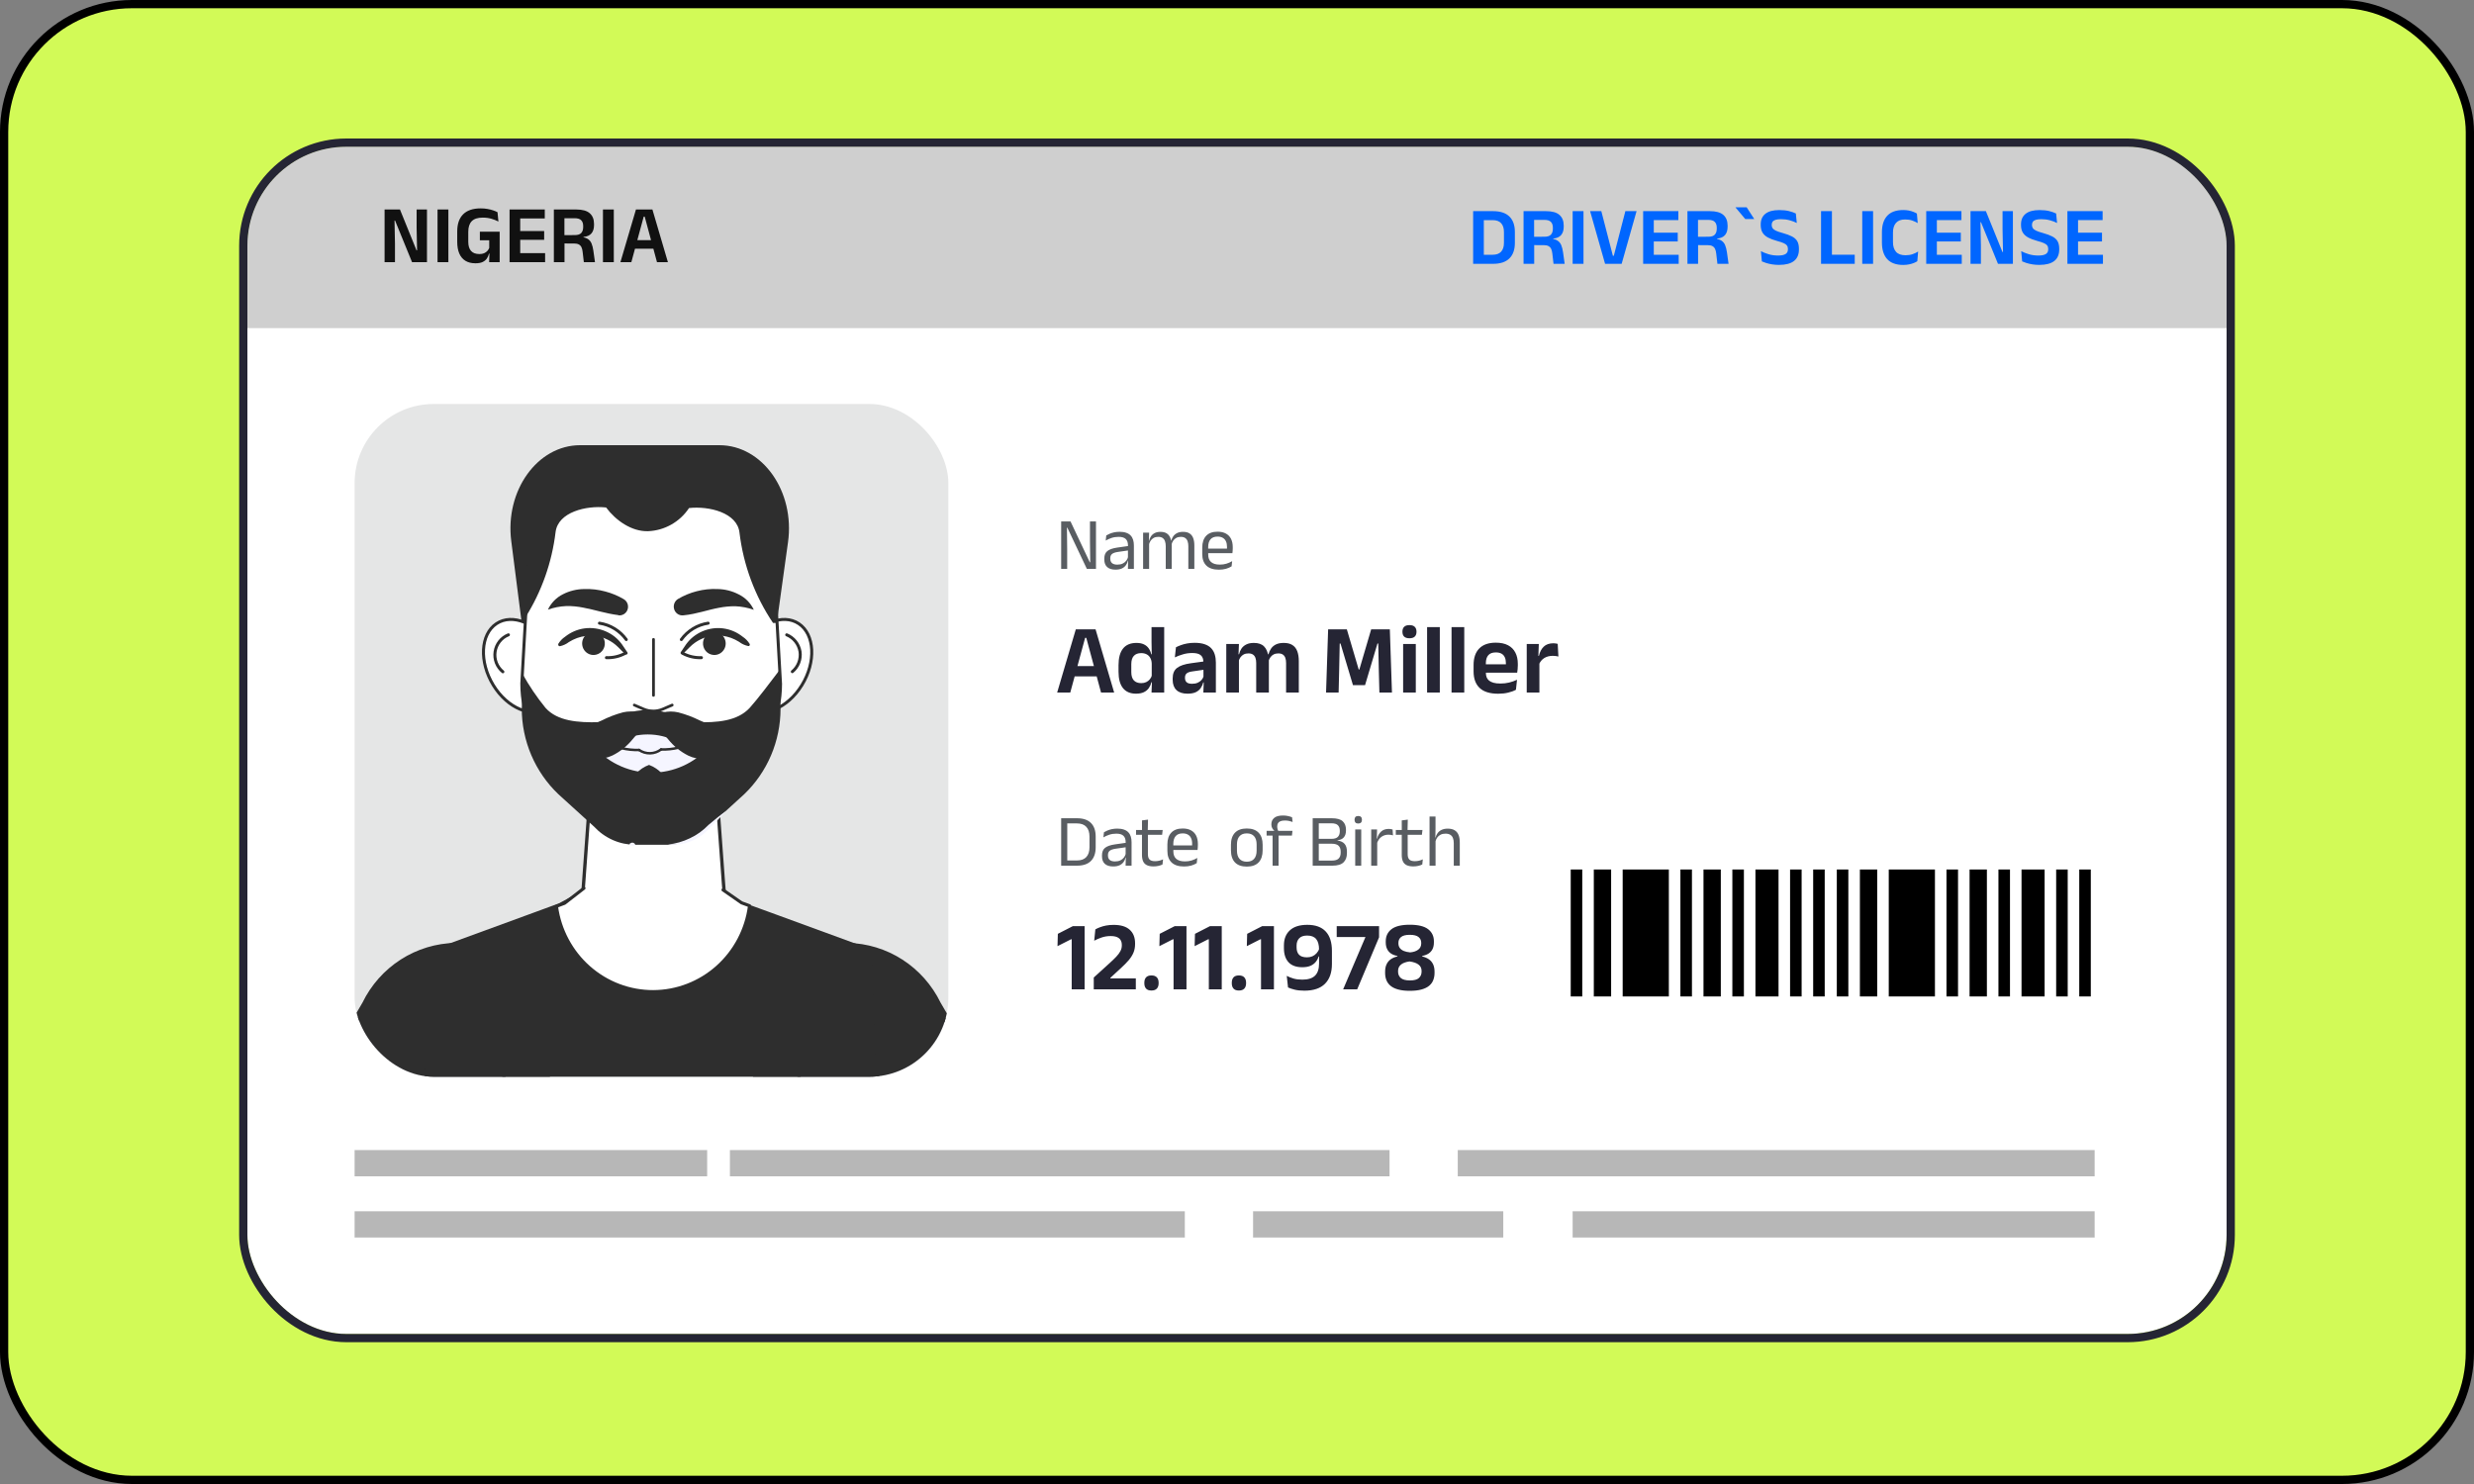
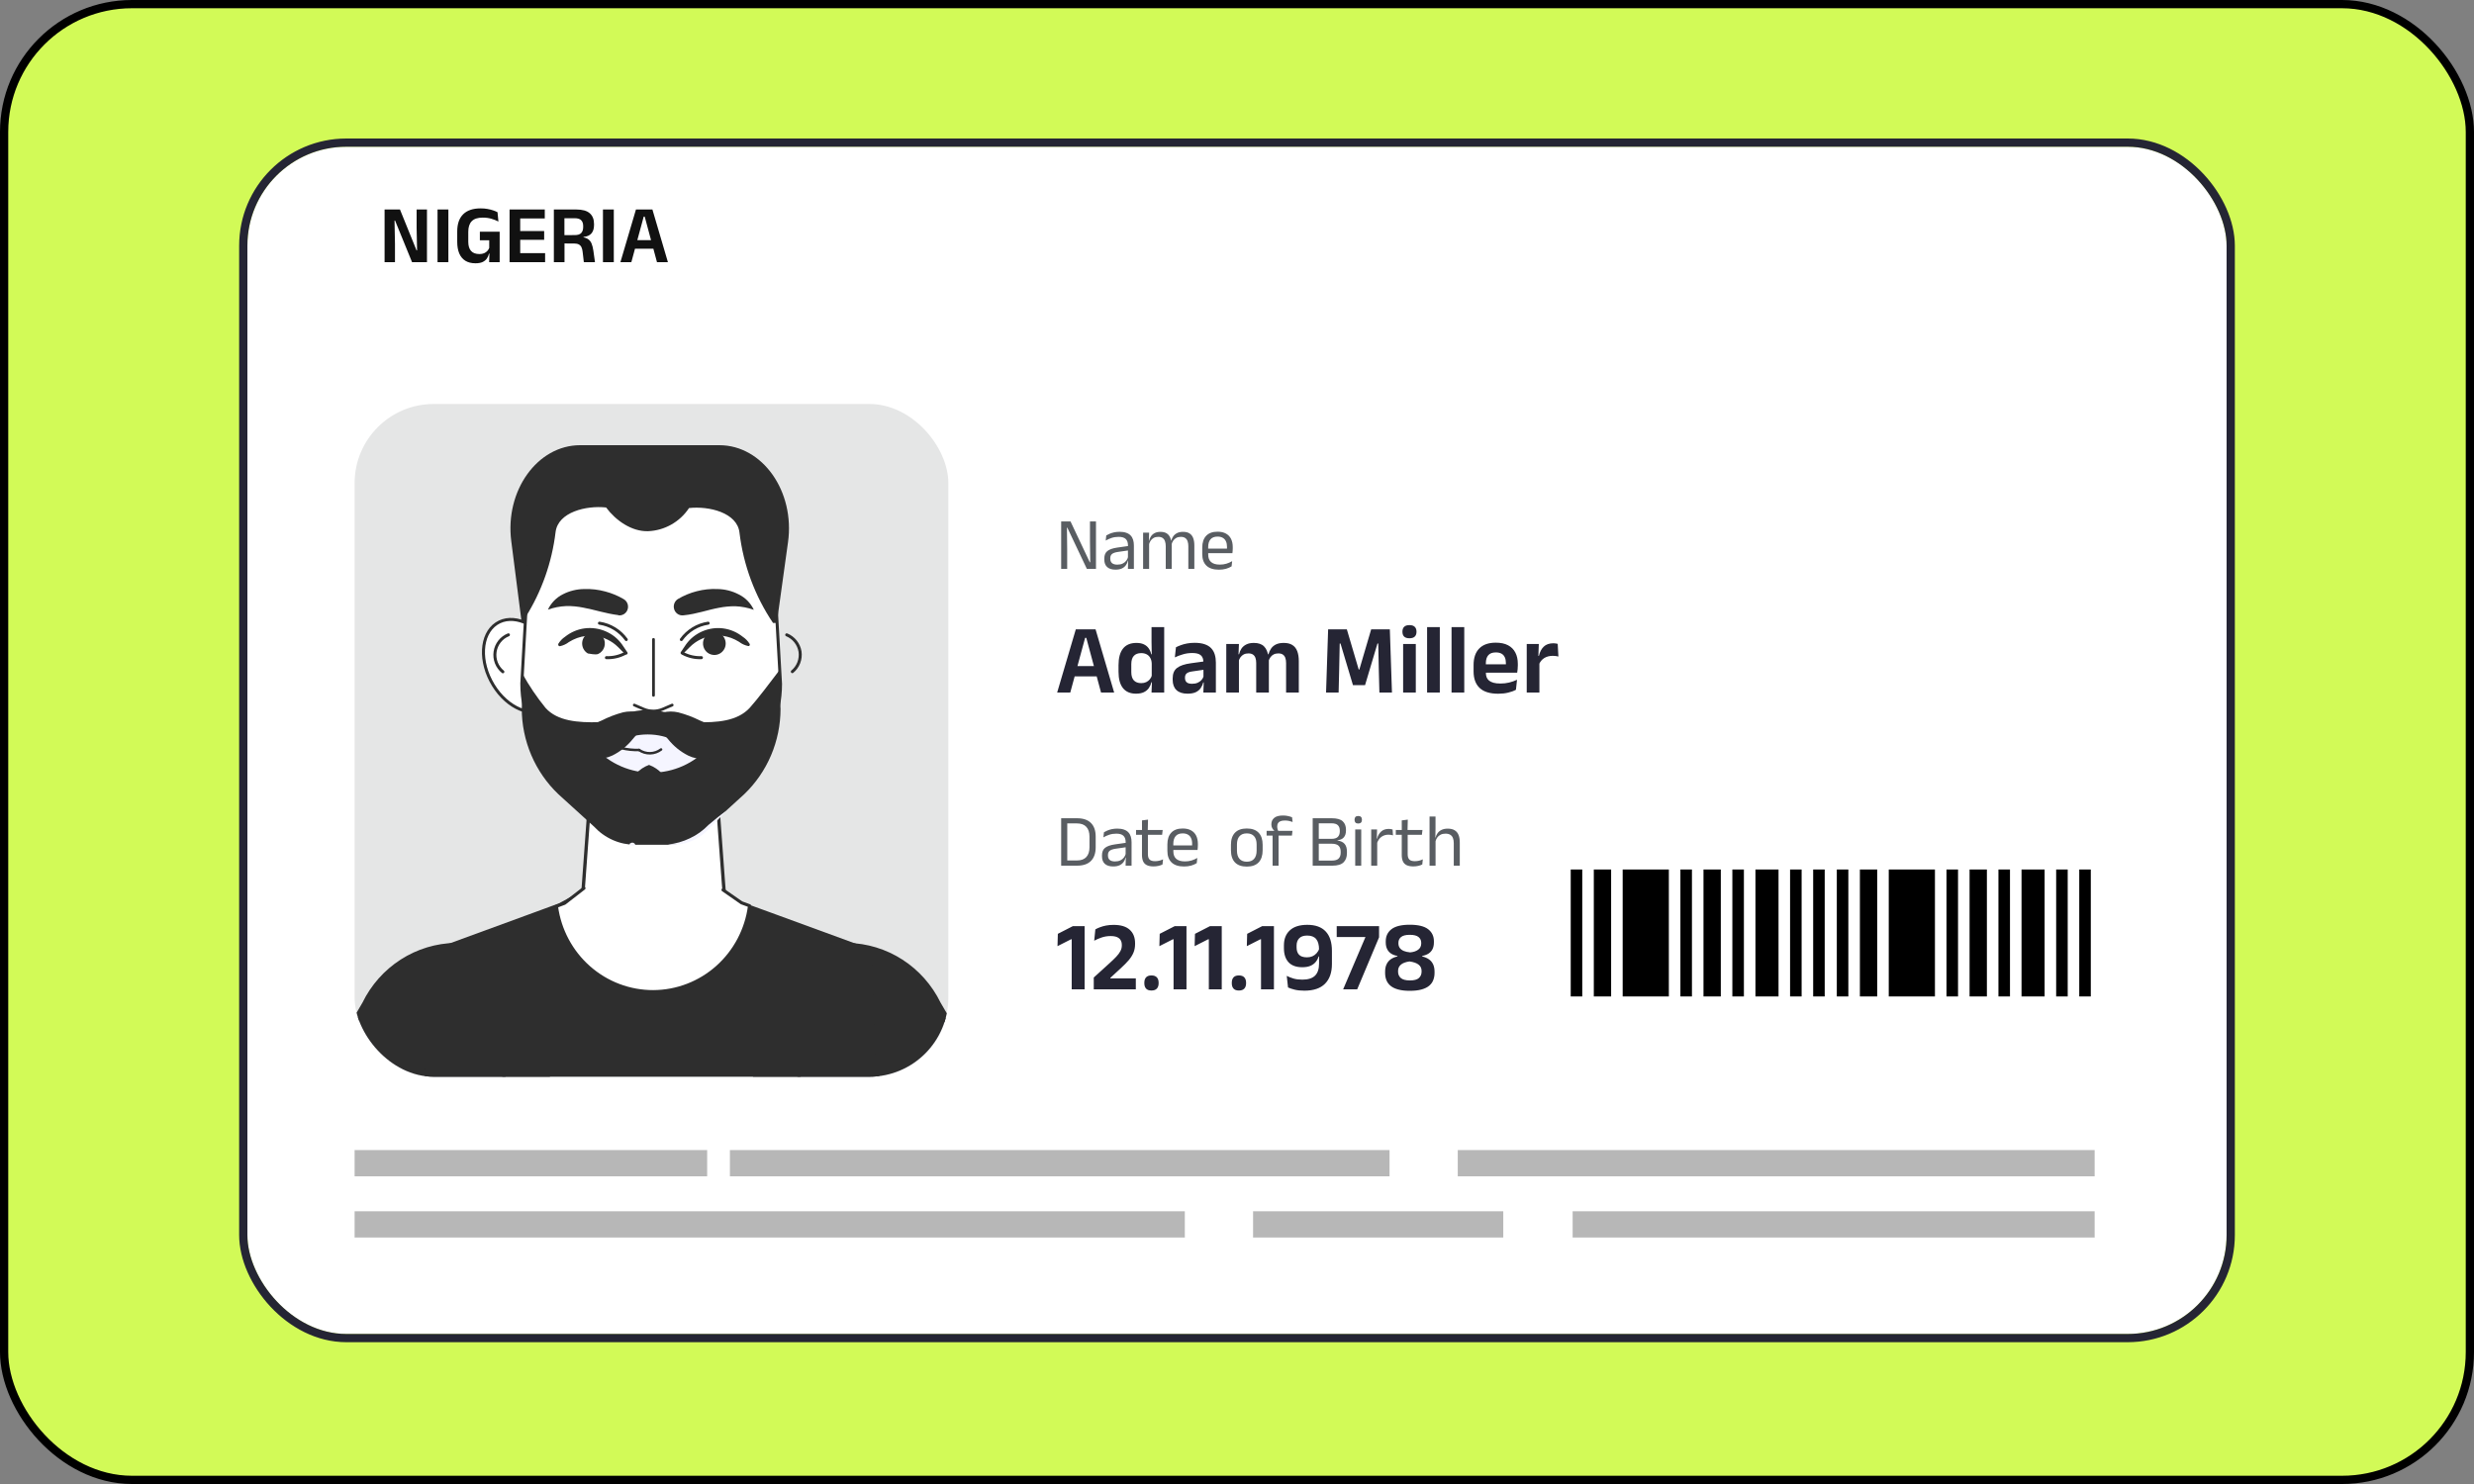
<svg xmlns="http://www.w3.org/2000/svg" width="300" height="180" viewBox="0 0 300 180" fill="none">
  <rect x="0" y="0" width="300" height="180" fill="#808080" stroke="none" />
  <rect x="0.5" y="0.5" width="299" height="179" rx="15.5" fill="#D2FA57" />
  <rect x="0.5" y="0.5" width="299" height="179" rx="15.5" stroke="black" />
  <g clip-path="url(#clip0_29115_54246)">
    <rect x="30" y="17.8" width="240" height="144" rx="12" fill="white" />
-     <rect width="240" height="22" transform="translate(30 17.8)" fill="#CFCFCF" />
    <path d="M48.5 25.41L50.51 30.37H50.575L50.52 27.645V25.41H51.775V31.8H49.965L47.905 26.75H47.84L47.895 29.56V31.8H46.635V25.41H48.5ZM54.371 31.8H53.056V25.41H54.371V31.8ZM57.654 31.935C57.167 31.935 56.759 31.833 56.429 31.63C56.102 31.423 55.855 31.127 55.689 30.74C55.525 30.35 55.444 29.88 55.444 29.33V28.06C55.444 27.157 55.684 26.467 56.164 25.99C56.647 25.513 57.354 25.275 58.284 25.275C58.584 25.275 58.859 25.298 59.109 25.345C59.362 25.388 59.59 25.445 59.794 25.515C60 25.582 60.179 25.657 60.329 25.74L60.439 26.87C60.195 26.743 59.917 26.633 59.604 26.54C59.29 26.443 58.934 26.395 58.534 26.395C57.934 26.395 57.492 26.538 57.209 26.825C56.925 27.112 56.784 27.543 56.784 28.12V29.335C56.784 29.808 56.894 30.173 57.114 30.43C57.337 30.687 57.679 30.815 58.139 30.815C58.355 30.815 58.542 30.782 58.699 30.715C58.855 30.648 58.985 30.558 59.089 30.445C59.192 30.332 59.27 30.208 59.324 30.075V28.735L59.504 29.14L58.189 29.145V28.105H60.589V30.765L59.299 30.76C59.245 30.98 59.159 31.178 59.039 31.355C58.919 31.532 58.747 31.673 58.524 31.78C58.3 31.883 58.01 31.935 57.654 31.935ZM59.359 30.485H60.589V31.8H59.314L59.359 30.485ZM61.791 31.8V25.41H63.081V31.8H61.791ZM62.176 31.8V30.705H66.101V31.8H62.176ZM62.541 29.085V28.02H65.986V29.085H62.541ZM62.171 26.495V25.41H66.061V26.495H62.171ZM70.797 31.8L70.652 30.555C70.629 30.332 70.582 30.145 70.512 29.995C70.442 29.845 70.337 29.732 70.197 29.655C70.057 29.575 69.864 29.535 69.617 29.535L68.072 29.53V28.52L69.697 28.515C70.061 28.515 70.321 28.432 70.477 28.265C70.637 28.095 70.717 27.853 70.717 27.54V27.42C70.717 27.11 70.637 26.875 70.477 26.715C70.321 26.552 70.057 26.47 69.687 26.47H68.057V25.41H69.872C70.622 25.41 71.169 25.562 71.512 25.865C71.859 26.168 72.032 26.6 72.032 27.16V27.3C72.032 27.72 71.931 28.053 71.727 28.3C71.524 28.547 71.201 28.693 70.757 28.74V28.92L70.392 28.74C70.772 28.767 71.066 28.847 71.272 28.98C71.482 29.113 71.636 29.298 71.732 29.535C71.829 29.768 71.902 30.058 71.952 30.405L72.147 31.8H70.797ZM67.162 31.8V25.41H68.442V28.88L68.452 29.365V31.8H67.162ZM74.43 31.8H73.115V25.41H74.43V31.8ZM75.232 31.8L77.117 25.41H79.112L80.992 31.8H79.667L78.177 26.275H78.057L76.557 31.8H75.232ZM76.662 30.17V29.125H79.552V30.17H76.662Z" fill="#111111" />
    <g clip-path="url(#clip1_29115_54246)">
      <rect x="43" y="49" width="72" height="81.6" rx="9.6" fill="#E5E6E6" />
      <path d="M85.813 84.343H71.642C67.474 84.343 63.927 80.702 63.291 75.771L61.997 65.636C61.211 59.515 65.169 54 70.347 54H87.227C92.465 54 96.415 59.606 95.555 65.765L94.148 75.9C93.467 80.77 89.943 84.343 85.813 84.343Z" fill="#2E2E2E" />
-       <path d="M90.212 78.396C88.484 81.218 88.648 84.563 90.586 85.86C92.524 87.157 95.502 85.928 97.238 83.106C98.974 80.284 98.802 76.947 96.864 75.65C94.926 74.352 91.948 75.581 90.212 78.396Z" fill="white" stroke="#2E2E2E" stroke-width="0.364" stroke-linecap="round" stroke-linejoin="round" />
      <path d="M95.397 77C95.815 77.171 96.183 77.447 96.466 77.803C96.749 78.159 96.937 78.582 97.013 79.033C97.078 79.486 97.026 79.949 96.863 80.376C96.699 80.802 96.428 81.179 96.078 81.468" stroke="#2E2E2E" stroke-width="0.364" stroke-linecap="round" stroke-linejoin="round" />
      <path d="M66.838 78.396C68.566 81.218 68.402 84.563 66.464 85.86C64.526 87.157 61.548 85.928 59.82 83.106C58.091 80.285 58.256 76.947 60.194 75.65C62.132 74.353 65.102 75.581 66.838 78.396Z" fill="white" stroke="#2E2E2E" stroke-width="0.364" stroke-linecap="round" stroke-linejoin="round" />
      <path d="M61.652 77C61.229 77.167 60.858 77.444 60.574 77.803C60.291 78.162 60.106 78.59 60.038 79.044C59.969 79.499 60.02 79.963 60.185 80.391C60.351 80.82 60.624 81.196 60.978 81.483" stroke="#2E2E2E" stroke-width="0.364" stroke-linecap="round" stroke-linejoin="round" />
      <path d="M88.162 112.41C88.181 113.593 87.971 114.769 87.542 115.87C87.114 116.971 86.476 117.976 85.664 118.827C84.853 119.678 83.884 120.358 82.813 120.829C81.742 121.301 80.59 121.554 79.423 121.573C78.255 121.593 77.096 121.38 76.01 120.946C74.924 120.511 73.933 119.864 73.093 119.041C72.254 118.218 71.583 117.236 71.118 116.15C70.653 115.065 70.404 113.897 70.384 112.713C70.377 112.612 70.377 112.511 70.384 112.41L71.364 98.983L71.619 95.577L72.112 88.909H86.418L87.167 99.454L87.728 107.13L88.162 112.41Z" fill="white" stroke="#2E2E2E" stroke-width="0.407" stroke-linecap="round" stroke-linejoin="round" />
      <path d="M94.648 82.955C94.645 84.89 94.254 86.804 93.499 88.581C92.744 90.359 91.641 91.962 90.256 93.294L86.014 97.155C85.379 97.868 84.605 98.438 83.741 98.83C82.876 99.222 81.94 99.427 80.993 99.431H77.035C76.1 99.43 75.174 99.236 74.316 98.859C73.458 98.482 72.685 97.93 72.045 97.239L67.712 93.302C66.311 91.964 65.195 90.35 64.431 88.559C63.668 86.768 63.275 84.837 63.276 82.886L63.343 81.695L63.732 74.868L64.024 69.801C64.012 67.805 64.388 65.827 65.132 63.98C65.875 62.132 66.971 60.451 68.356 59.033C69.742 57.615 71.389 56.489 73.204 55.717C75.02 54.946 76.967 54.545 78.936 54.539C80.9 54.538 82.844 54.932 84.656 55.699C86.469 56.466 88.113 57.59 89.493 59.007C90.891 60.422 92 62.104 92.757 63.955C93.513 65.806 93.901 67.79 93.9 69.793L94.229 75.558L94.551 81.248L94.648 82.955Z" fill="white" stroke="#2E2E2E" stroke-width="0.364" stroke-linecap="round" stroke-linejoin="round" />
      <path d="M94.2 75.558H93.736C91.539 72.294 90.146 68.543 89.673 64.62C89.411 62.177 85.969 61.358 83.553 61.624C83.001 62.455 82.263 63.142 81.4 63.629C80.537 64.117 79.572 64.391 78.585 64.43C76.617 64.491 74.686 63.156 73.497 61.555C71.095 61.29 67.66 62.109 67.369 64.544C66.928 68.215 65.683 71.74 63.725 74.861L64.017 69.793C64.006 67.798 64.383 65.82 65.128 63.972C65.872 62.125 66.969 60.445 68.355 59.028C69.74 57.611 71.388 56.485 73.204 55.714C75.02 54.944 76.968 54.544 78.936 54.539C80.9 54.538 82.845 54.932 84.657 55.699C86.469 56.466 88.113 57.59 89.494 59.007C90.892 60.422 92.001 62.104 92.757 63.955C93.513 65.806 93.902 67.79 93.901 69.793L94.2 75.558Z" fill="#2E2E2E" />
      <path d="M94.649 82.955L94.552 81.248C93.355 82.826 91.926 84.722 90.908 85.86C89.412 87.483 86.942 87.658 84.436 87.597C83.606 87.508 82.799 87.264 82.057 86.876C80.946 86.381 79.746 86.126 78.533 86.126C77.319 86.126 76.119 86.381 75.008 86.876C74.261 87.265 73.449 87.509 72.614 87.597C70.115 87.658 67.601 87.483 66.15 85.86C65.091 84.56 64.15 83.166 63.336 81.695L63.269 82.886C63.273 83.554 63.324 84.221 63.419 84.881L63.336 84.73L63.269 85.928C63.269 87.879 63.664 89.809 64.428 91.599C65.192 93.389 66.311 95.001 67.713 96.336L72.046 100.273C72.686 100.964 73.459 101.516 74.317 101.893C75.175 102.27 76.101 102.465 77.036 102.465H80.994C81.941 102.46 82.876 102.254 83.741 101.863C84.605 101.471 85.379 100.901 86.015 100.189L90.257 96.321C91.641 94.991 92.744 93.391 93.499 91.616C94.254 89.841 94.645 87.929 94.649 85.996L94.567 84.479C94.62 83.973 94.648 83.464 94.649 82.955Z" fill="#2E2E2E" />
      <path d="M80.994 102.435C81.918 102.336 82.818 102.08 83.657 101.676C84.497 101.284 85.257 100.739 85.902 100.068C86.591 99.484 87.294 98.9 88.035 98.369C87.436 99.059 86.793 99.704 86.134 100.341C85.505 101.081 84.71 101.657 83.815 102.022C82.921 102.386 81.953 102.528 80.994 102.435Z" fill="#F5F5FF" />
      <path d="M76.302 102.397C76.357 102.336 76.423 102.287 76.496 102.253C76.552 102.223 76.613 102.207 76.676 102.207C76.739 102.207 76.8 102.223 76.856 102.253C76.926 102.295 76.987 102.352 77.035 102.42C76.987 102.486 76.922 102.538 76.848 102.571C76.787 102.585 76.723 102.585 76.661 102.571C76.595 102.569 76.531 102.551 76.474 102.518C76.409 102.49 76.35 102.449 76.302 102.397Z" fill="#F5F5FF" />
      <path d="M85.917 90.654C85.045 91.612 83.989 92.378 82.813 92.906C81.637 93.433 80.367 93.71 79.082 93.72C77.796 93.73 76.522 93.473 75.339 92.963C74.156 92.454 73.088 91.704 72.202 90.76H72.621C73.465 90.653 74.28 90.375 75.015 89.941C76.106 89.376 77.314 89.082 78.539 89.082C79.764 89.082 80.972 89.376 82.063 89.941C82.794 90.373 83.603 90.652 84.443 90.76C84.936 90.774 85.43 90.738 85.917 90.654Z" fill="#F5F5FF" />
      <path d="M78.704 92.778C79.303 92.998 79.842 93.359 80.276 93.833C80.412 93.969 80.521 94.132 80.595 94.312C80.669 94.492 80.707 94.685 80.707 94.879C80.707 95.074 80.669 95.267 80.595 95.447C80.521 95.626 80.412 95.789 80.276 95.926C79.84 96.401 79.299 96.763 78.697 96.981C78.097 96.763 77.558 96.401 77.126 95.926C76.989 95.789 76.88 95.626 76.806 95.447C76.732 95.267 76.694 95.074 76.694 94.879C76.694 94.685 76.732 94.492 76.806 94.312C76.88 94.132 76.989 93.969 77.126 93.833C77.56 93.357 78.102 92.996 78.704 92.778Z" fill="#2E2E2E" />
      <path d="M82.213 72.653C82.915 72.238 83.671 71.924 84.458 71.72C85.293 71.499 86.155 71.407 87.017 71.447C87.916 71.462 88.8 71.688 89.598 72.107C90.392 72.501 91.03 73.156 91.409 73.966C90.686 73.71 89.93 73.565 89.164 73.533C88.494 73.527 87.824 73.59 87.167 73.723C85.82 73.966 84.451 74.481 82.902 74.633C82.764 74.655 82.624 74.648 82.49 74.613C82.355 74.579 82.228 74.517 82.118 74.433C82.007 74.348 81.914 74.241 81.844 74.119C81.774 73.998 81.73 73.863 81.712 73.723C81.683 73.514 81.716 73.302 81.805 73.112C81.894 72.922 82.036 72.763 82.213 72.653Z" fill="#2E2E2E" />
      <path d="M74.986 74.61C73.445 74.421 72.068 73.943 70.721 73.7C70.051 73.565 69.369 73.501 68.686 73.51C67.921 73.542 67.165 73.688 66.442 73.943C66.823 73.135 67.46 72.481 68.252 72.084C69.057 71.671 69.946 71.453 70.849 71.447C71.706 71.417 72.564 71.517 73.392 71.743C74.18 71.947 74.935 72.261 75.637 72.676C75.846 72.799 76.007 72.991 76.091 73.22C76.176 73.45 76.179 73.702 76.1 73.933C76.022 74.165 75.866 74.361 75.66 74.489C75.454 74.616 75.21 74.668 74.971 74.633L74.986 74.61Z" fill="#2E2E2E" />
      <path d="M82.527 79.139C82.744 78.805 82.969 78.479 83.201 78.145C83.451 77.801 83.745 77.493 84.076 77.227C84.757 76.692 85.564 76.347 86.418 76.226C87.278 76.106 88.155 76.224 88.954 76.567C89.348 76.738 89.718 76.96 90.054 77.227C90.4 77.452 90.692 77.753 90.907 78.107C90.928 78.152 90.931 78.203 90.916 78.249C90.901 78.296 90.868 78.335 90.825 78.358C90.788 78.368 90.749 78.368 90.713 78.358C90.316 78.273 89.942 78.099 89.62 77.849C89.312 77.658 88.986 77.498 88.648 77.371C87.971 77.13 87.252 77.037 86.538 77.098C85.445 77.214 84.424 77.704 83.642 78.487C83.365 78.767 83.088 79.055 82.796 79.329C82.767 79.353 82.729 79.367 82.691 79.366C82.652 79.366 82.615 79.352 82.586 79.327C82.556 79.302 82.537 79.267 82.53 79.228C82.523 79.19 82.53 79.15 82.55 79.116L82.527 79.139Z" fill="#2E2E2E" />
      <path d="M85.251 77.925C85.275 77.652 85.379 77.391 85.548 77.177C85.718 76.963 85.946 76.804 86.204 76.72C86.462 76.636 86.739 76.632 86.999 76.707C87.26 76.782 87.493 76.934 87.669 77.143C87.845 77.352 87.956 77.608 87.989 77.881C88.022 78.154 87.975 78.43 87.853 78.676C87.731 78.921 87.541 79.125 87.306 79.261C87.071 79.398 86.801 79.461 86.531 79.442C86.348 79.43 86.169 79.381 86.005 79.297C85.841 79.214 85.695 79.098 85.576 78.957C85.457 78.815 85.367 78.651 85.311 78.474C85.255 78.297 85.235 78.11 85.251 77.925Z" fill="#2E2E2E" />
      <path d="M82.812 79.26C83.504 79.626 84.278 79.802 85.057 79.769" stroke="#2E2E2E" stroke-width="0.364" stroke-linecap="round" stroke-linejoin="round" />
      <path d="M82.618 77.576C83.002 77.042 83.489 76.592 84.047 76.25C84.606 75.909 85.227 75.684 85.872 75.589" stroke="#2E2E2E" stroke-width="0.364" stroke-linecap="round" stroke-linejoin="round" />
      <path d="M75.816 79.351C75.524 79.078 75.248 78.79 74.971 78.509C74.189 77.727 73.168 77.237 72.075 77.121C71.361 77.059 70.641 77.152 69.965 77.394C69.626 77.521 69.3 77.681 68.992 77.872C68.67 78.122 68.297 78.296 67.9 78.38C67.851 78.387 67.802 78.374 67.763 78.344C67.724 78.314 67.698 78.27 67.691 78.221C67.679 78.184 67.679 78.144 67.691 78.107C67.902 77.755 68.188 77.454 68.528 77.227C68.865 76.96 69.235 76.738 69.628 76.567C70.439 76.217 71.33 76.099 72.202 76.226C73.053 76.348 73.858 76.693 74.537 77.227C74.867 77.493 75.162 77.802 75.412 78.145C75.644 78.479 75.868 78.805 76.085 79.139C76.105 79.173 76.112 79.213 76.105 79.251C76.098 79.289 76.079 79.324 76.049 79.35C76.02 79.375 75.983 79.389 75.944 79.389C75.906 79.389 75.868 79.376 75.839 79.351H75.816Z" fill="#2E2E2E" />
-       <path d="M73.339 77.925C73.315 77.652 73.212 77.391 73.042 77.177C72.873 76.963 72.645 76.804 72.387 76.72C72.129 76.636 71.852 76.632 71.591 76.707C71.331 76.782 71.098 76.934 70.921 77.143C70.746 77.352 70.634 77.608 70.601 77.881C70.569 78.154 70.616 78.43 70.737 78.676C70.859 78.921 71.049 79.125 71.284 79.261C71.52 79.398 71.789 79.461 72.06 79.442C72.243 79.43 72.421 79.381 72.585 79.297C72.749 79.214 72.895 79.098 73.014 78.957C73.133 78.815 73.224 78.651 73.279 78.474C73.335 78.297 73.356 78.11 73.339 77.925Z" fill="#2E2E2E" />
+       <path d="M73.339 77.925C73.315 77.652 73.212 77.391 73.042 77.177C72.873 76.963 72.645 76.804 72.387 76.72C72.129 76.636 71.852 76.632 71.591 76.707C71.331 76.782 71.098 76.934 70.921 77.143C70.746 77.352 70.634 77.608 70.601 77.881C70.569 78.154 70.616 78.43 70.737 78.676C70.859 78.921 71.049 79.125 71.284 79.261C72.243 79.43 72.421 79.381 72.585 79.297C72.749 79.214 72.895 79.098 73.014 78.957C73.133 78.815 73.224 78.651 73.279 78.474C73.335 78.297 73.356 78.11 73.339 77.925Z" fill="#2E2E2E" />
      <path d="M75.778 79.26C75.087 79.626 74.313 79.802 73.534 79.769" stroke="#2E2E2E" stroke-width="0.364" stroke-linecap="round" stroke-linejoin="round" />
      <path d="M75.943 77.576C75.558 77.042 75.072 76.592 74.513 76.25C73.954 75.909 73.334 75.684 72.689 75.589" stroke="#2E2E2E" stroke-width="0.364" stroke-linecap="round" stroke-linejoin="round" />
      <path d="M79.243 84.343V77.554" stroke="#2E2E2E" stroke-width="0.334" stroke-linecap="round" stroke-linejoin="round" />
      <path d="M76.916 85.519L78.06 86.012C78.425 86.166 78.817 86.246 79.213 86.246C79.608 86.246 80 86.166 80.365 86.012L81.51 85.519" stroke="#2E2E2E" stroke-width="0.334" stroke-linecap="round" stroke-linejoin="round" />
-       <path d="M80.163 90.904C81.584 90.953 82.991 90.609 84.234 89.911" stroke="#2E2E2E" stroke-width="0.305" stroke-linecap="round" stroke-linejoin="round" />
      <path d="M77.493 90.965C76.07 91.015 74.66 90.671 73.415 89.971" stroke="#2E2E2E" stroke-width="0.305" stroke-linecap="round" stroke-linejoin="round" />
      <path d="M77.492 90.965C77.888 91.238 78.358 91.378 78.837 91.367C79.316 91.356 79.779 91.195 80.163 90.904" stroke="#2E2E2E" stroke-width="0.305" stroke-linecap="round" stroke-linejoin="round" />
      <path d="M78.861 87.635C79.02 87.328 79.243 87.059 79.514 86.847C79.785 86.635 80.099 86.484 80.432 86.406C81.028 86.27 81.647 86.27 82.243 86.406C83.139 86.638 84.009 86.963 84.839 87.377L85.588 87.696C85.82 87.813 86.076 87.876 86.336 87.878C86.994 87.931 87.959 87.59 89.194 87.476C89.172 88.174 89.013 88.86 88.725 89.495C88.437 90.129 88.027 90.699 87.518 91.17C86.955 91.678 86.242 91.985 85.49 92.042C84.795 92.091 84.1 91.957 83.47 91.655C82.515 91.178 81.675 90.495 81.008 89.653C80.709 89.304 80.432 88.963 80.118 88.614C79.773 88.2 79.344 87.866 78.861 87.635Z" fill="#2E2E2E" />
      <path d="M78.869 87.635C78.39 87.867 77.965 88.198 77.619 88.606C77.305 88.955 77.028 89.296 76.729 89.645C76.061 90.482 75.221 91.16 74.267 91.633C73.638 91.935 72.942 92.068 72.247 92.019C71.498 91.969 70.785 91.67 70.219 91.17C69.722 90.698 69.321 90.13 69.041 89.5C68.761 88.87 68.607 88.189 68.588 87.499C69.823 87.612 70.788 87.954 71.447 87.9C71.706 87.898 71.962 87.836 72.195 87.718L72.943 87.4C73.779 86.974 74.657 86.638 75.562 86.398C76.158 86.263 76.776 86.263 77.372 86.398C77.693 86.487 77.993 86.642 78.25 86.855C78.508 87.069 78.719 87.334 78.869 87.635Z" fill="#2E2E2E" />
      <path d="M110.414 165.093L107.219 157.226L104.66 150.922L102.506 145.612L97.769 133.946C95.278 127.809 97.769 121.05 103.104 119.138C104.025 118.825 104.991 118.669 105.962 118.676H106.224C110.392 118.835 114.455 121.968 116.041 126.762L119.872 138.141L121.585 143.231L129 165.229" fill="#F5F5FF" />
      <path d="M110.414 165.093L107.219 157.226L104.66 150.922L102.506 145.612L97.769 133.946C95.278 127.809 97.769 121.05 103.104 119.138C104.025 118.825 104.991 118.669 105.962 118.676H106.224C110.392 118.835 114.455 121.968 116.041 126.762L119.872 138.141L121.585 143.231L129 165.229" stroke="#2E2E2E" stroke-width="0.393" stroke-linecap="round" stroke-linejoin="round" />
      <path d="M120.305 132.307C117.799 131.829 112.748 133.013 107.339 135.486C101.929 137.959 97.814 140.955 96.452 143.162L91.963 132.489C88.97 125.465 92.202 117.439 98.921 115.042C100.161 114.597 101.467 114.368 102.782 114.367C105.137 114.412 107.434 115.112 109.422 116.391C111.411 117.67 113.014 119.479 114.058 121.619L120.305 132.307Z" fill="#2E2E2E" />
      <path d="M47.593 165.093L50.788 157.226L53.347 150.923L55.502 145.613L60.231 133.938C62.722 127.801 60.268 121.043 54.896 119.131C53.975 118.818 53.009 118.661 52.038 118.668H51.776C47.608 118.827 43.545 121.96 41.959 126.755L38.128 138.133L36.415 143.223L29 165.222" fill="#F5F5FF" />
      <path d="M47.593 165.093L50.788 157.226L53.347 150.923L55.502 145.613L60.231 133.938C62.722 127.801 60.268 121.043 54.896 119.131C53.975 118.818 53.009 118.661 52.038 118.668H51.776C47.608 118.827 43.545 121.96 41.959 126.755L38.128 138.133L36.415 143.223L29 165.222" stroke="#2E2E2E" stroke-width="0.393" stroke-linecap="round" stroke-linejoin="round" />
      <path d="M37.702 132.307C40.208 131.829 45.259 133.013 50.669 135.486C56.078 137.959 60.231 140.955 61.555 143.162L66.044 132.489C69 125.465 65.805 117.439 59.086 115.042C57.846 114.596 56.541 114.368 55.225 114.367C52.871 114.412 50.574 115.112 48.585 116.391C46.596 117.67 44.993 119.479 43.95 121.619L37.702 132.307Z" fill="#2E2E2E" />
      <path d="M107.593 165.472H50.503L50.795 156.991L51.005 150.869L51.274 143.352L52.12 119.085L52.247 115.474L54.087 114.799L64.794 110.878L66.859 110.119L67.885 109.74L70.556 108.283H71.364H86.814H87.136L90.137 109.687L91.154 110.058L93.219 110.809L104.241 114.845L105.939 115.474L106.059 119.093L106.515 132.762L106.859 143.208L107.106 150.763V150.801L107.331 157.628L107.593 165.472Z" fill="#2E2E2E" stroke="#2E2E2E" stroke-width="0.393" stroke-linecap="round" stroke-linejoin="round" />
      <path d="M87.675 107.942L89.92 109.505L90.893 109.861C90.521 112.738 89.132 115.379 86.984 117.296C84.835 119.213 82.074 120.274 79.213 120.282C76.351 120.29 73.584 119.245 71.425 117.341C69.266 115.437 67.862 112.804 67.474 109.929L68.461 109.558L70.811 107.737" fill="white" />
      <path d="M87.675 107.942L89.92 109.505L90.893 109.861C90.521 112.738 89.132 115.379 86.984 117.296C84.835 119.213 82.074 120.274 79.213 120.282C76.351 120.29 73.584 119.245 71.425 117.341C69.266 115.437 67.862 112.804 67.474 109.929L68.461 109.558L70.811 107.737" stroke="#2E2E2E" stroke-width="0.378" stroke-linecap="round" stroke-linejoin="round" />
    </g>
    <path d="M129.813 63.249L132.149 68.199H132.203L132.171 65.688V63.249H132.9V69H131.793L129.431 64.01H129.377L129.408 66.638V69H128.679V63.249H129.813ZM136.772 69L136.803 67.933L136.776 67.821V66.421L136.781 66.165C136.781 65.808 136.689 65.544 136.506 65.373C136.326 65.202 136.04 65.117 135.647 65.117C135.332 65.117 135.042 65.162 134.778 65.251C134.517 65.341 134.285 65.447 134.081 65.567L134.148 64.945C134.262 64.876 134.397 64.809 134.553 64.743C134.712 64.674 134.892 64.617 135.093 64.572C135.297 64.527 135.521 64.504 135.764 64.504C136.079 64.504 136.346 64.543 136.565 64.621C136.787 64.697 136.965 64.806 137.1 64.95C137.238 65.094 137.339 65.268 137.402 65.472C137.465 65.676 137.496 65.904 137.496 66.156V69H136.772ZM135.26 69.094C134.825 69.094 134.49 68.99 134.256 68.779C134.025 68.567 133.91 68.263 133.91 67.871V67.74C133.91 67.335 134.034 67.034 134.283 66.835C134.535 66.635 134.934 66.495 135.48 66.417L136.871 66.219L136.911 66.75L135.57 66.944C135.234 66.992 134.994 67.074 134.85 67.191C134.706 67.305 134.634 67.475 134.634 67.7V67.772C134.634 68.002 134.705 68.18 134.846 68.302C134.99 68.425 135.204 68.487 135.489 68.487C135.741 68.487 135.957 68.444 136.137 68.356C136.317 68.269 136.463 68.153 136.574 68.005C136.685 67.859 136.76 67.695 136.799 67.515L136.911 68.01H136.772C136.73 68.202 136.65 68.38 136.533 68.546C136.419 68.71 136.259 68.844 136.052 68.946C135.845 69.045 135.581 69.094 135.26 69.094ZM144.099 69V66.251C144.099 66.019 144.069 65.82 144.009 65.652C143.952 65.481 143.856 65.349 143.721 65.256C143.589 65.163 143.411 65.117 143.186 65.117C142.973 65.117 142.788 65.16 142.632 65.247C142.476 65.334 142.35 65.451 142.254 65.598C142.158 65.742 142.091 65.907 142.052 66.093L141.939 65.576H142.029C142.077 65.386 142.158 65.211 142.272 65.049C142.386 64.887 142.541 64.757 142.736 64.657C142.931 64.558 143.172 64.509 143.46 64.509C143.787 64.509 144.05 64.573 144.248 64.703C144.449 64.832 144.596 65.02 144.689 65.269C144.782 65.516 144.828 65.816 144.828 66.169V69H144.099ZM138.614 69V64.608H139.343L139.311 65.661L139.343 65.706V69H138.614ZM141.359 69V66.251C141.359 66.019 141.329 65.82 141.269 65.652C141.212 65.481 141.117 65.349 140.985 65.256C140.853 65.163 140.675 65.117 140.45 65.117C140.234 65.117 140.048 65.16 139.892 65.247C139.736 65.334 139.61 65.453 139.514 65.603C139.418 65.749 139.35 65.918 139.311 66.106L139.176 65.589H139.338C139.383 65.391 139.461 65.211 139.572 65.049C139.683 64.884 139.833 64.754 140.022 64.657C140.214 64.558 140.447 64.509 140.72 64.509C141.125 64.509 141.432 64.614 141.642 64.824C141.855 65.034 141.989 65.34 142.043 65.742C142.058 65.802 142.068 65.868 142.074 65.94C142.08 66.009 142.083 66.078 142.083 66.147V69H141.359ZM147.806 69.099C147.137 69.099 146.633 68.936 146.294 68.609C145.955 68.281 145.786 67.814 145.786 67.204V66.421C145.786 65.803 145.943 65.328 146.258 64.995C146.573 64.659 147.034 64.491 147.64 64.491C148.048 64.491 148.388 64.567 148.661 64.721C148.934 64.871 149.14 65.085 149.278 65.364C149.416 65.643 149.485 65.976 149.485 66.363V66.525C149.485 66.621 149.48 66.717 149.471 66.813C149.465 66.909 149.456 67.004 149.444 67.097H148.774C148.78 66.953 148.783 66.816 148.783 66.687C148.786 66.558 148.787 66.439 148.787 66.332C148.787 66.064 148.744 65.84 148.657 65.656C148.573 65.471 148.445 65.329 148.274 65.234C148.106 65.135 147.895 65.085 147.64 65.085C147.262 65.085 146.978 65.195 146.789 65.413C146.6 65.632 146.506 65.946 146.506 66.354V66.772L146.51 66.862V67.281C146.51 67.464 146.537 67.629 146.591 67.776C146.645 67.923 146.729 68.05 146.843 68.159C146.96 68.263 147.107 68.344 147.284 68.401C147.464 68.456 147.677 68.483 147.923 68.483C148.208 68.483 148.474 68.445 148.72 68.37C148.966 68.295 149.197 68.193 149.413 68.064L149.345 68.694C149.15 68.817 148.924 68.916 148.666 68.991C148.408 69.063 148.121 69.099 147.806 69.099ZM146.168 67.097V66.547H149.291V67.097H146.168Z" fill="#595D62" />
    <path d="M128.192 84L130.454 76.332H132.848L135.104 84H133.514L131.726 77.37H131.582L129.782 84H128.192ZM129.908 82.044V80.79H133.376V82.044H129.908ZM137.752 84.138C137.06 84.138 136.534 83.914 136.174 83.466C135.814 83.018 135.634 82.358 135.634 81.486V80.676C135.634 79.792 135.816 79.122 136.18 78.666C136.544 78.21 137.086 77.982 137.806 77.982C138.158 77.982 138.454 78.038 138.694 78.15C138.938 78.262 139.134 78.422 139.282 78.63C139.434 78.838 139.54 79.082 139.6 79.362H140.05L139.66 80.502C139.652 80.226 139.594 79.994 139.486 79.806C139.382 79.614 139.236 79.468 139.048 79.368C138.86 79.268 138.638 79.218 138.382 79.218C137.994 79.218 137.696 79.33 137.488 79.554C137.284 79.778 137.182 80.112 137.182 80.556V81.528C137.182 81.968 137.284 82.3 137.488 82.524C137.696 82.748 137.998 82.86 138.394 82.86C138.618 82.86 138.818 82.818 138.994 82.734C139.17 82.65 139.316 82.536 139.432 82.392C139.552 82.244 139.638 82.078 139.69 81.894L140.056 82.752H139.624C139.56 83.008 139.456 83.242 139.312 83.454C139.168 83.662 138.97 83.828 138.718 83.952C138.466 84.076 138.144 84.138 137.752 84.138ZM139.636 84L139.69 82.56L139.66 82.218V79.812L139.666 79.566L139.636 77.88V76.068H141.172V84H139.636ZM145.92 84L145.974 82.56L145.932 82.428V80.586L145.926 80.322C145.926 79.938 145.82 79.656 145.608 79.476C145.4 79.296 145.058 79.206 144.582 79.206C144.178 79.206 143.798 79.26 143.442 79.368C143.09 79.472 142.764 79.594 142.464 79.734L142.596 78.51C142.772 78.418 142.972 78.332 143.196 78.252C143.424 78.168 143.678 78.1 143.958 78.048C144.238 77.996 144.54 77.97 144.864 77.97C145.344 77.97 145.75 78.028 146.082 78.144C146.414 78.256 146.678 78.418 146.874 78.63C147.074 78.842 147.218 79.096 147.306 79.392C147.394 79.684 147.438 80.008 147.438 80.364V84H145.92ZM143.994 84.138C143.41 84.138 142.964 83.992 142.656 83.7C142.352 83.408 142.2 82.992 142.2 82.452V82.284C142.2 81.712 142.376 81.29 142.728 81.018C143.08 80.742 143.638 80.552 144.402 80.448L146.07 80.22L146.16 81.21L144.624 81.432C144.288 81.476 144.048 81.556 143.904 81.672C143.764 81.788 143.694 81.958 143.694 82.182V82.242C143.694 82.462 143.762 82.634 143.898 82.758C144.038 82.878 144.256 82.938 144.552 82.938C144.816 82.938 145.042 82.896 145.23 82.812C145.418 82.728 145.572 82.618 145.692 82.482C145.816 82.342 145.904 82.186 145.956 82.014L146.172 82.776H145.908C145.844 83.028 145.74 83.258 145.596 83.466C145.456 83.67 145.258 83.834 145.002 83.958C144.746 84.078 144.41 84.138 143.994 84.138ZM155.953 84V80.424C155.953 80.184 155.923 79.978 155.863 79.806C155.803 79.63 155.703 79.494 155.563 79.398C155.427 79.302 155.241 79.254 155.005 79.254C154.789 79.254 154.601 79.296 154.441 79.38C154.281 79.464 154.151 79.578 154.051 79.722C153.951 79.862 153.877 80.022 153.829 80.202L153.661 79.362H153.817C153.881 79.11 153.985 78.88 154.129 78.672C154.273 78.46 154.469 78.292 154.717 78.168C154.969 78.044 155.287 77.982 155.671 77.982C156.099 77.982 156.445 78.066 156.709 78.234C156.977 78.398 157.175 78.646 157.303 78.978C157.431 79.306 157.495 79.714 157.495 80.202V84H155.953ZM148.699 84V78.114H150.235L150.175 79.608L150.235 79.674V84H148.699ZM152.329 84V80.424C152.329 80.184 152.299 79.978 152.239 79.806C152.179 79.63 152.079 79.494 151.939 79.398C151.803 79.302 151.617 79.254 151.381 79.254C151.161 79.254 150.971 79.296 150.811 79.38C150.655 79.464 150.525 79.578 150.421 79.722C150.321 79.862 150.247 80.022 150.199 80.202L149.959 79.362H150.247C150.307 79.102 150.407 78.868 150.547 78.66C150.691 78.452 150.885 78.288 151.129 78.168C151.373 78.044 151.677 77.982 152.041 77.982C152.589 77.982 153.001 78.122 153.277 78.402C153.557 78.682 153.733 79.09 153.805 79.626C153.821 79.706 153.835 79.8 153.847 79.908C153.859 80.012 153.865 80.11 153.865 80.202V84H152.329ZM160.799 84L161.051 76.332H163.319L164.759 81.21H164.837L166.271 76.332H168.533L168.791 84H167.267L167.195 81.24L167.129 78.054H167.033L165.527 83.106H164.063L162.551 78.054H162.455L162.389 81.246L162.323 84H160.799ZM170.145 84V78.114H171.681V84H170.145ZM170.913 77.418C170.621 77.418 170.405 77.35 170.265 77.214C170.129 77.074 170.061 76.882 170.061 76.638V76.608C170.061 76.364 170.129 76.172 170.265 76.032C170.405 75.892 170.621 75.822 170.913 75.822C171.201 75.822 171.415 75.892 171.555 76.032C171.695 76.172 171.765 76.364 171.765 76.608V76.638C171.765 76.886 171.695 77.078 171.555 77.214C171.415 77.35 171.201 77.418 170.913 77.418ZM173.051 84V76.068H174.593V84H173.051ZM176.016 84V76.068H177.558V84H176.016ZM181.676 84.144C180.668 84.144 179.918 83.912 179.426 83.448C178.934 82.984 178.688 82.312 178.688 81.432V80.664C178.688 79.792 178.918 79.122 179.378 78.654C179.838 78.186 180.506 77.952 181.382 77.952C181.974 77.952 182.468 78.056 182.864 78.264C183.26 78.472 183.556 78.768 183.752 79.152C183.952 79.532 184.052 79.988 184.052 80.52V80.73C184.052 80.874 184.044 81.022 184.028 81.174C184.016 81.322 183.998 81.462 183.974 81.594H182.582C182.594 81.374 182.6 81.166 182.6 80.97C182.604 80.77 182.606 80.59 182.606 80.43C182.606 80.154 182.562 79.92 182.474 79.728C182.386 79.532 182.252 79.384 182.072 79.284C181.892 79.184 181.662 79.134 181.382 79.134C180.97 79.134 180.666 79.248 180.47 79.476C180.274 79.704 180.176 80.028 180.176 80.448V80.994L180.182 81.168V81.63C180.182 81.814 180.21 81.984 180.266 82.14C180.326 82.296 180.424 82.432 180.56 82.548C180.696 82.66 180.876 82.748 181.1 82.812C181.328 82.876 181.612 82.908 181.952 82.908C182.32 82.908 182.67 82.868 183.002 82.788C183.338 82.704 183.656 82.592 183.956 82.452L183.824 83.664C183.556 83.812 183.24 83.928 182.876 84.012C182.516 84.1 182.116 84.144 181.676 84.144ZM179.504 81.594V80.574H183.662V81.594H179.504ZM186.627 80.58L186.237 79.554H186.609C186.717 79.078 186.913 78.704 187.197 78.432C187.481 78.16 187.875 78.024 188.379 78.024C188.483 78.024 188.577 78.032 188.661 78.048C188.745 78.06 188.821 78.076 188.889 78.096L188.973 79.632C188.885 79.604 188.783 79.584 188.667 79.572C188.551 79.556 188.429 79.548 188.301 79.548C187.893 79.548 187.545 79.638 187.257 79.818C186.973 79.998 186.763 80.252 186.627 80.58ZM185.133 84V78.114H186.597L186.531 79.92L186.669 79.974V84H185.133Z" fill="#252534" />
    <path d="M129.183 105V104.37H130.578C131.088 104.37 131.471 104.232 131.726 103.956C131.984 103.677 132.113 103.28 132.113 102.764V101.481C132.113 100.962 131.984 100.565 131.726 100.289C131.471 100.013 131.088 99.874 130.578 99.874H129.179V99.249H130.605C131.349 99.249 131.912 99.441 132.293 99.825C132.674 100.206 132.864 100.757 132.864 101.477V102.768C132.864 103.485 132.674 104.037 132.293 104.424C131.912 104.808 131.349 105 130.605 105H129.183ZM128.679 105V99.249H129.417V105H128.679ZM136.491 105L136.522 103.934L136.495 103.821V102.422L136.5 102.165C136.5 101.808 136.408 101.544 136.225 101.373C136.045 101.202 135.759 101.117 135.366 101.117C135.051 101.117 134.761 101.162 134.497 101.252C134.236 101.342 134.004 101.447 133.8 101.567L133.867 100.946C133.981 100.877 134.116 100.809 134.272 100.743C134.431 100.674 134.611 100.617 134.812 100.572C135.016 100.527 135.24 100.505 135.483 100.505C135.798 100.505 136.065 100.544 136.284 100.622C136.506 100.697 136.684 100.806 136.819 100.95C136.957 101.094 137.058 101.268 137.121 101.472C137.184 101.676 137.215 101.904 137.215 102.156V105H136.491ZM134.979 105.094C134.544 105.094 134.209 104.99 133.975 104.78C133.744 104.567 133.629 104.264 133.629 103.871V103.74C133.629 103.335 133.753 103.034 134.002 102.836C134.254 102.635 134.653 102.495 135.199 102.417L136.59 102.219L136.63 102.75L135.289 102.944C134.953 102.992 134.713 103.074 134.569 103.191C134.425 103.305 134.353 103.475 134.353 103.7V103.772C134.353 104.003 134.424 104.18 134.565 104.303C134.709 104.426 134.923 104.487 135.208 104.487C135.46 104.487 135.676 104.444 135.856 104.357C136.036 104.27 136.182 104.153 136.293 104.006C136.404 103.859 136.479 103.695 136.518 103.515L136.63 104.01H136.491C136.449 104.202 136.369 104.381 136.252 104.546C136.138 104.711 135.978 104.844 135.771 104.946C135.564 105.045 135.3 105.094 134.979 105.094ZM139.886 105.09C139.547 105.09 139.274 105.039 139.067 104.937C138.86 104.835 138.71 104.681 138.617 104.474C138.524 104.267 138.477 104.009 138.477 103.7V100.928H139.197V103.614C139.197 103.902 139.263 104.115 139.395 104.253C139.527 104.388 139.749 104.456 140.061 104.456C140.238 104.456 140.408 104.436 140.57 104.397C140.735 104.358 140.889 104.303 141.033 104.231L140.966 104.856C140.825 104.928 140.66 104.985 140.471 105.027C140.282 105.069 140.087 105.09 139.886 105.09ZM137.757 101.256V100.671H140.988L140.921 101.256H137.757ZM138.482 100.743L138.477 99.51L139.211 99.415L139.179 100.743H138.482ZM143.579 105.099C142.91 105.099 142.406 104.936 142.067 104.609C141.728 104.282 141.558 103.814 141.558 103.205V102.422C141.558 101.804 141.716 101.328 142.031 100.995C142.346 100.659 142.806 100.491 143.412 100.491C143.82 100.491 144.161 100.568 144.434 100.721C144.707 100.871 144.912 101.085 145.05 101.364C145.188 101.643 145.257 101.976 145.257 102.363V102.525C145.257 102.621 145.253 102.717 145.244 102.813C145.238 102.909 145.229 103.004 145.217 103.097H144.546C144.552 102.953 144.555 102.816 144.555 102.687C144.558 102.558 144.56 102.44 144.56 102.332C144.56 102.065 144.516 101.84 144.429 101.657C144.345 101.471 144.218 101.33 144.047 101.234C143.879 101.135 143.667 101.085 143.412 101.085C143.034 101.085 142.751 101.195 142.562 101.414C142.373 101.633 142.278 101.946 142.278 102.354V102.773L142.283 102.863V103.281C142.283 103.464 142.31 103.629 142.364 103.776C142.418 103.923 142.502 104.051 142.616 104.159C142.733 104.264 142.88 104.345 143.057 104.402C143.237 104.456 143.45 104.483 143.696 104.483C143.981 104.483 144.246 104.445 144.492 104.37C144.738 104.295 144.969 104.193 145.185 104.064L145.118 104.694C144.923 104.817 144.696 104.916 144.438 104.991C144.18 105.063 143.894 105.099 143.579 105.099ZM141.941 103.097V102.548H145.064V103.097H141.941ZM151.188 105.112C150.558 105.112 150.079 104.943 149.752 104.604C149.428 104.262 149.266 103.772 149.266 103.133V102.462C149.266 101.826 149.43 101.339 149.757 101C150.084 100.661 150.561 100.491 151.188 100.491C151.818 100.491 152.295 100.661 152.619 101C152.946 101.339 153.109 101.826 153.109 102.462V103.133C153.109 103.772 152.946 104.262 152.619 104.604C152.295 104.943 151.818 105.112 151.188 105.112ZM151.188 104.519C151.578 104.519 151.873 104.403 152.074 104.172C152.278 103.941 152.38 103.608 152.38 103.173V102.422C152.38 101.99 152.278 101.66 152.074 101.432C151.873 101.201 151.578 101.085 151.188 101.085C150.801 101.085 150.505 101.201 150.301 101.432C150.097 101.66 149.995 101.99 149.995 102.422V103.173C149.995 103.608 150.097 103.941 150.301 104.172C150.505 104.403 150.801 104.519 151.188 104.519ZM155.576 98.916C155.801 98.916 156.002 98.937 156.179 98.979C156.359 99.018 156.524 99.067 156.674 99.127L156.746 99.699C156.599 99.645 156.45 99.603 156.3 99.573C156.153 99.54 155.987 99.523 155.801 99.523C155.576 99.523 155.394 99.553 155.256 99.614C155.121 99.671 155.024 99.753 154.964 99.861C154.907 99.966 154.878 100.094 154.878 100.244V100.266C154.878 100.371 154.892 100.472 154.919 100.568C154.946 100.661 154.976 100.746 155.009 100.824L154.518 100.842V100.752C154.425 100.68 154.343 100.58 154.271 100.451C154.202 100.322 154.167 100.172 154.167 100.001V99.978C154.167 99.657 154.281 99.4 154.509 99.209C154.737 99.013 155.093 98.916 155.576 98.916ZM154.316 105V101H155.04V105H154.316ZM153.591 101.355V100.775L154.595 100.779L154.892 100.775H156.728L156.66 101.355H153.591ZM159.686 105V104.384H161.495C161.885 104.384 162.161 104.301 162.323 104.136C162.488 103.968 162.571 103.737 162.571 103.443V103.281C162.571 102.981 162.487 102.749 162.319 102.584C162.154 102.419 161.864 102.336 161.45 102.336H159.691V101.747H161.441C161.81 101.747 162.073 101.667 162.229 101.508C162.388 101.346 162.467 101.123 162.467 100.838V100.757C162.467 100.475 162.391 100.256 162.238 100.1C162.088 99.941 161.821 99.861 161.437 99.861H159.673V99.249H161.504C162.116 99.249 162.554 99.371 162.818 99.614C163.082 99.856 163.214 100.199 163.214 100.64V100.73C163.214 101.081 163.13 101.357 162.962 101.558C162.794 101.759 162.533 101.879 162.179 101.918L162.175 101.945C162.58 102.005 162.874 102.146 163.057 102.368C163.24 102.59 163.331 102.899 163.331 103.295V103.479C163.331 103.956 163.193 104.33 162.917 104.6C162.641 104.867 162.191 105 161.567 105H159.686ZM159.178 105V99.249H159.916V105H159.178ZM164.335 105V100.608H165.064V105H164.335ZM164.7 99.888C164.55 99.888 164.437 99.849 164.362 99.771C164.29 99.69 164.254 99.581 164.254 99.442V99.42C164.254 99.279 164.29 99.169 164.362 99.091C164.437 99.013 164.55 98.975 164.7 98.975C164.85 98.975 164.962 99.013 165.037 99.091C165.112 99.169 165.15 99.279 165.15 99.42V99.442C165.15 99.584 165.112 99.693 165.037 99.771C164.962 99.849 164.85 99.888 164.7 99.888ZM166.966 102.314L166.799 101.751L166.979 101.742C167.075 101.37 167.24 101.078 167.474 100.865C167.708 100.649 168.019 100.541 168.406 100.541C168.502 100.541 168.587 100.548 168.662 100.563C168.74 100.578 168.809 100.596 168.869 100.617L168.914 101.324C168.839 101.3 168.755 101.28 168.662 101.265C168.572 101.25 168.472 101.243 168.361 101.243C168.031 101.243 167.743 101.334 167.497 101.517C167.254 101.7 167.077 101.966 166.966 102.314ZM166.273 105V100.608H166.984L166.948 101.904L167.002 101.958V105H166.273ZM171.386 105.09C171.047 105.09 170.774 105.039 170.567 104.937C170.36 104.835 170.21 104.681 170.117 104.474C170.024 104.267 169.977 104.009 169.977 103.7V100.928H170.697V103.614C170.697 103.902 170.763 104.115 170.895 104.253C171.027 104.388 171.249 104.456 171.561 104.456C171.738 104.456 171.908 104.436 172.07 104.397C172.235 104.358 172.389 104.303 172.533 104.231L172.466 104.856C172.325 104.928 172.16 104.985 171.971 105.027C171.782 105.069 171.587 105.09 171.386 105.09ZM169.257 101.256V100.671H172.488L172.421 101.256H169.257ZM169.982 100.743L169.977 99.51L170.711 99.415L170.679 100.743H169.982ZM176.286 105V102.269C176.286 102.032 176.253 101.828 176.187 101.657C176.124 101.486 176.019 101.354 175.872 101.261C175.728 101.165 175.53 101.117 175.278 101.117C175.047 101.117 174.848 101.16 174.68 101.247C174.512 101.334 174.375 101.453 174.27 101.603C174.168 101.75 174.096 101.918 174.054 102.107L173.892 101.589H174.081C174.126 101.391 174.209 101.211 174.329 101.049C174.449 100.884 174.609 100.754 174.81 100.658C175.014 100.559 175.262 100.509 175.553 100.509C175.901 100.509 176.181 100.575 176.394 100.707C176.61 100.839 176.768 101.03 176.867 101.279C176.966 101.525 177.015 101.828 177.015 102.188V105H176.286ZM173.348 105V99.037H174.072V100.469L174.05 101.729L174.077 101.787V105H173.348Z" fill="#595D62" />
    <path d="M129.956 120V113.928H129.878L128.234 114.762L128.276 113.268L130.1 112.332H131.522V120H129.956ZM132.631 120V118.566L134.527 116.844C134.859 116.544 135.135 116.278 135.355 116.046C135.579 115.81 135.747 115.584 135.859 115.368C135.975 115.148 136.033 114.918 136.033 114.678V114.618C136.033 114.394 135.987 114.202 135.895 114.042C135.807 113.882 135.663 113.758 135.463 113.67C135.263 113.582 134.999 113.538 134.671 113.538C134.287 113.538 133.925 113.596 133.585 113.712C133.245 113.828 132.945 113.958 132.685 114.102L132.823 112.728C132.987 112.632 133.179 112.544 133.399 112.464C133.619 112.38 133.865 112.312 134.137 112.26C134.413 112.208 134.715 112.182 135.043 112.182C135.907 112.182 136.555 112.378 136.987 112.77C137.423 113.158 137.641 113.706 137.641 114.414V114.498C137.641 114.882 137.577 115.23 137.449 115.542C137.321 115.85 137.131 116.154 136.879 116.454C136.627 116.75 136.311 117.072 135.931 117.42L134.641 118.608V118.92L133.975 118.674H137.731V120H132.631ZM139.627 120.144C139.331 120.144 139.113 120.066 138.973 119.91C138.833 119.754 138.763 119.538 138.763 119.262V119.202C138.763 118.922 138.833 118.704 138.973 118.548C139.113 118.392 139.331 118.314 139.627 118.314C139.919 118.314 140.137 118.392 140.281 118.548C140.425 118.704 140.497 118.922 140.497 119.202V119.262C140.497 119.538 140.425 119.754 140.281 119.91C140.137 120.066 139.919 120.144 139.627 120.144ZM142.308 120V113.928H142.23L140.586 114.762L140.628 113.268L142.452 112.332H143.874V120H142.308ZM146.585 120V113.928H146.507L144.863 114.762L144.905 113.268L146.729 112.332H148.151V120H146.585ZM150.232 120.144C149.936 120.144 149.718 120.066 149.578 119.91C149.438 119.754 149.368 119.538 149.368 119.262V119.202C149.368 118.922 149.438 118.704 149.578 118.548C149.718 118.392 149.936 118.314 150.232 118.314C150.524 118.314 150.742 118.392 150.886 118.548C151.03 118.704 151.102 118.922 151.102 119.202V119.262C151.102 119.538 151.03 119.754 150.886 119.91C150.742 120.066 150.524 120.144 150.232 120.144ZM152.913 120V113.928H152.835L151.191 114.762L151.233 113.268L153.057 112.332H154.479V120H152.913ZM158.528 112.176C159.512 112.176 160.254 112.444 160.754 112.98C161.258 113.512 161.51 114.296 161.51 115.332V116.934C161.51 117.966 161.23 118.762 160.67 119.322C160.114 119.882 159.28 120.162 158.168 120.162C157.716 120.162 157.326 120.122 156.998 120.042C156.674 119.962 156.404 119.872 156.188 119.772L156.032 118.368C156.28 118.492 156.554 118.6 156.854 118.692C157.154 118.78 157.51 118.824 157.922 118.824C158.618 118.824 159.13 118.664 159.458 118.344C159.786 118.02 159.95 117.53 159.95 116.874V115.182C159.95 114.61 159.834 114.184 159.602 113.904C159.37 113.62 159.004 113.478 158.504 113.478C158.068 113.478 157.746 113.59 157.538 113.814C157.33 114.034 157.226 114.326 157.226 114.69V114.924C157.226 115.296 157.324 115.588 157.52 115.8C157.72 116.012 158.042 116.118 158.486 116.118C158.726 116.118 158.944 116.076 159.14 115.992C159.34 115.904 159.512 115.778 159.656 115.614C159.804 115.45 159.916 115.256 159.992 115.032L160.232 116.016H159.89C159.818 116.272 159.698 116.498 159.53 116.694C159.366 116.89 159.152 117.044 158.888 117.156C158.624 117.264 158.3 117.318 157.916 117.318C157.176 117.318 156.62 117.116 156.248 116.712C155.876 116.304 155.69 115.738 155.69 115.014V114.66C155.69 113.888 155.93 113.282 156.41 112.842C156.89 112.398 157.596 112.176 158.528 112.176ZM162.871 120L165.577 113.658H162.091V112.332H167.227V113.688L164.575 120H162.871ZM170.948 120.18C170.404 120.18 169.942 120.128 169.562 120.024C169.182 119.924 168.874 119.778 168.638 119.586C168.402 119.394 168.23 119.166 168.122 118.902C168.014 118.634 167.96 118.338 167.96 118.014V117.864C167.96 117.516 168.018 117.218 168.134 116.97C168.25 116.718 168.418 116.514 168.638 116.358C168.862 116.198 169.134 116.082 169.454 116.01V115.95C169.146 115.894 168.886 115.796 168.674 115.656C168.466 115.512 168.308 115.328 168.2 115.104C168.092 114.88 168.038 114.618 168.038 114.318V114.168C168.038 113.552 168.27 113.064 168.734 112.704C169.202 112.344 169.94 112.164 170.948 112.164C171.968 112.164 172.71 112.344 173.174 112.704C173.642 113.064 173.876 113.552 173.876 114.168V114.318C173.876 114.622 173.822 114.886 173.714 115.11C173.606 115.334 173.446 115.516 173.234 115.656C173.022 115.792 172.762 115.89 172.454 115.95V116.01C172.778 116.086 173.05 116.202 173.27 116.358C173.494 116.514 173.664 116.716 173.78 116.964C173.896 117.212 173.954 117.512 173.954 117.864V118.014C173.954 118.326 173.902 118.614 173.798 118.878C173.698 119.142 173.532 119.372 173.3 119.568C173.068 119.76 172.76 119.91 172.376 120.018C171.992 120.126 171.516 120.18 170.948 120.18ZM170.972 118.92C171.484 118.92 171.846 118.822 172.058 118.626C172.274 118.43 172.382 118.174 172.382 117.858V117.762C172.382 117.446 172.262 117.194 172.022 117.006C171.786 116.814 171.416 116.684 170.912 116.616C170.44 116.684 170.092 116.816 169.868 117.012C169.644 117.208 169.532 117.458 169.532 117.762V117.858C169.532 118.174 169.642 118.43 169.862 118.626C170.086 118.822 170.456 118.92 170.972 118.92ZM170.996 115.518C171.4 115.482 171.724 115.374 171.968 115.194C172.216 115.01 172.34 114.754 172.34 114.426V114.36C172.34 114.064 172.23 113.828 172.01 113.652C171.794 113.476 171.44 113.388 170.948 113.388C170.468 113.388 170.118 113.476 169.898 113.652C169.682 113.828 169.574 114.062 169.574 114.354V114.426C169.574 114.642 169.63 114.828 169.742 114.984C169.854 115.136 170.014 115.256 170.222 115.344C170.434 115.432 170.692 115.49 170.996 115.518Z" fill="#252534" />
-     <path d="M179.55 32V30.9H181C181.457 30.9 181.798 30.777 182.025 30.53C182.255 30.28 182.37 29.923 182.37 29.46V28.135C182.37 27.672 182.255 27.317 182.025 27.07C181.798 26.823 181.457 26.7 181 26.7H179.545V25.61H181.045C181.925 25.61 182.587 25.827 183.03 26.26C183.473 26.693 183.695 27.317 183.695 28.13V29.465C183.695 30.282 183.473 30.908 183.03 31.345C182.59 31.782 181.928 32 181.045 32H179.55ZM178.635 32V25.61H179.93V32H178.635ZM188.383 32L188.238 30.755C188.215 30.532 188.168 30.345 188.098 30.195C188.028 30.045 187.923 29.932 187.783 29.855C187.643 29.775 187.45 29.735 187.203 29.735L185.658 29.73V28.72L187.283 28.715C187.647 28.715 187.907 28.632 188.063 28.465C188.223 28.295 188.303 28.053 188.303 27.74V27.62C188.303 27.31 188.223 27.075 188.063 26.915C187.907 26.752 187.643 26.67 187.273 26.67H185.643V25.61H187.458C188.208 25.61 188.755 25.762 189.098 26.065C189.445 26.368 189.618 26.8 189.618 27.36V27.5C189.618 27.92 189.517 28.253 189.313 28.5C189.11 28.747 188.787 28.893 188.343 28.94V29.12L187.978 28.94C188.358 28.967 188.652 29.047 188.858 29.18C189.068 29.313 189.222 29.498 189.318 29.735C189.415 29.968 189.488 30.258 189.538 30.605L189.733 32H188.383ZM184.748 32V25.61H186.028V29.08L186.038 29.565V32H184.748ZM192.016 32H190.701V25.61H192.016V32ZM194.633 32L192.818 25.61H194.178L195.578 31.02H195.693L197.093 25.61H198.453L196.643 32H194.633ZM199.25 32V25.61H200.54V32H199.25ZM199.635 32V30.905H203.56V32H199.635ZM200 29.285V28.22H203.445V29.285H200ZM199.63 26.695V25.61H203.52V26.695H199.63ZM208.256 32L208.111 30.755C208.088 30.532 208.041 30.345 207.971 30.195C207.901 30.045 207.796 29.932 207.656 29.855C207.516 29.775 207.323 29.735 207.076 29.735L205.531 29.73V28.72L207.156 28.715C207.52 28.715 207.78 28.632 207.936 28.465C208.096 28.295 208.176 28.053 208.176 27.74V27.62C208.176 27.31 208.096 27.075 207.936 26.915C207.78 26.752 207.516 26.67 207.146 26.67H205.516V25.61H207.331C208.081 25.61 208.628 25.762 208.971 26.065C209.318 26.368 209.491 26.8 209.491 27.36V27.5C209.491 27.92 209.39 28.253 209.186 28.5C208.983 28.747 208.66 28.893 208.216 28.94V29.12L207.851 28.94C208.231 28.967 208.525 29.047 208.731 29.18C208.941 29.313 209.095 29.498 209.191 29.735C209.288 29.968 209.361 30.258 209.411 30.605L209.606 32H208.256ZM204.621 32V25.61H205.901V29.08L205.911 29.565V32H204.621ZM211.804 25.145L212.714 26.555V26.57H211.634L210.449 25.16V25.145H211.804ZM215.716 32.13C215.419 32.13 215.141 32.108 214.881 32.065C214.624 32.022 214.391 31.968 214.181 31.905C213.974 31.838 213.796 31.772 213.646 31.705L213.531 30.465C213.791 30.602 214.099 30.725 214.456 30.835C214.813 30.942 215.193 30.995 215.596 30.995C216.023 30.995 216.331 30.933 216.521 30.81C216.711 30.687 216.806 30.497 216.806 30.24V30.185C216.806 30.018 216.764 29.882 216.681 29.775C216.601 29.665 216.466 29.568 216.276 29.485C216.086 29.402 215.828 29.317 215.501 29.23C215.041 29.103 214.663 28.96 214.366 28.8C214.073 28.637 213.856 28.435 213.716 28.195C213.576 27.952 213.506 27.647 213.506 27.28V27.22C213.506 26.66 213.694 26.23 214.071 25.93C214.451 25.63 215.011 25.48 215.751 25.48C216.211 25.48 216.606 25.522 216.936 25.605C217.266 25.688 217.543 25.785 217.766 25.895L217.881 27.05C217.631 26.917 217.344 26.807 217.021 26.72C216.701 26.63 216.351 26.585 215.971 26.585C215.688 26.585 215.463 26.612 215.296 26.665C215.133 26.718 215.014 26.797 214.941 26.9C214.871 27.003 214.836 27.128 214.836 27.275V27.29C214.836 27.44 214.873 27.57 214.946 27.68C215.023 27.79 215.158 27.892 215.351 27.985C215.544 28.075 215.819 28.168 216.176 28.265C216.629 28.392 216.999 28.528 217.286 28.675C217.576 28.822 217.791 29.012 217.931 29.245C218.071 29.478 218.141 29.787 218.141 30.17V30.26C218.141 30.877 217.939 31.343 217.536 31.66C217.136 31.973 216.529 32.13 215.716 32.13ZM222.142 32H220.822V25.61H222.142V32ZM221.562 30.895H224.907V32H221.562V30.895ZM227.133 32H225.818V25.61H227.133V32ZM230.79 32.135C229.924 32.135 229.275 31.9 228.845 31.43C228.419 30.96 228.205 30.292 228.205 29.425V28.165C228.205 27.305 228.419 26.642 228.845 26.175C229.275 25.708 229.922 25.475 230.785 25.475C231.032 25.475 231.257 25.495 231.46 25.535C231.664 25.575 231.847 25.628 232.01 25.695C232.177 25.758 232.322 25.828 232.445 25.905L232.545 27.06C232.349 26.94 232.127 26.837 231.88 26.75C231.634 26.663 231.345 26.62 231.015 26.62C230.522 26.62 230.154 26.758 229.91 27.035C229.667 27.312 229.545 27.702 229.545 28.205V29.375C229.545 29.875 229.669 30.265 229.915 30.545C230.162 30.822 230.544 30.96 231.06 30.96C231.384 30.96 231.67 30.917 231.92 30.83C232.17 30.743 232.395 30.637 232.595 30.51L232.495 31.685C232.375 31.762 232.23 31.835 232.06 31.905C231.89 31.972 231.699 32.027 231.485 32.07C231.275 32.113 231.044 32.135 230.79 32.135ZM233.576 32V25.61H234.866V32H233.576ZM233.961 32V30.905H237.886V32H233.961ZM234.326 29.285V28.22H237.771V29.285H234.326ZM233.956 26.695V25.61H237.846V26.695H233.956ZM240.812 25.61L242.822 30.57H242.887L242.832 27.845V25.61H244.087V32H242.277L240.217 26.95H240.152L240.207 29.76V32H238.947V25.61H240.812ZM247.279 32.13C246.982 32.13 246.704 32.108 246.444 32.065C246.187 32.022 245.954 31.968 245.744 31.905C245.537 31.838 245.359 31.772 245.209 31.705L245.094 30.465C245.354 30.602 245.662 30.725 246.019 30.835C246.375 30.942 246.755 30.995 247.159 30.995C247.585 30.995 247.894 30.933 248.084 30.81C248.274 30.687 248.369 30.497 248.369 30.24V30.185C248.369 30.018 248.327 29.882 248.244 29.775C248.164 29.665 248.029 29.568 247.839 29.485C247.649 29.402 247.39 29.317 247.064 29.23C246.604 29.103 246.225 28.96 245.929 28.8C245.635 28.637 245.419 28.435 245.279 28.195C245.139 27.952 245.069 27.647 245.069 27.28V27.22C245.069 26.66 245.257 26.23 245.634 25.93C246.014 25.63 246.574 25.48 247.314 25.48C247.774 25.48 248.169 25.522 248.499 25.605C248.829 25.688 249.105 25.785 249.329 25.895L249.444 27.05C249.194 26.917 248.907 26.807 248.584 26.72C248.264 26.63 247.914 26.585 247.534 26.585C247.25 26.585 247.025 26.612 246.859 26.665C246.695 26.718 246.577 26.797 246.504 26.9C246.434 27.003 246.399 27.128 246.399 27.275V27.29C246.399 27.44 246.435 27.57 246.509 27.68C246.585 27.79 246.72 27.892 246.914 27.985C247.107 28.075 247.382 28.168 247.739 28.265C248.192 28.392 248.562 28.528 248.849 28.675C249.139 28.822 249.354 29.012 249.494 29.245C249.634 29.478 249.704 29.787 249.704 30.17V30.26C249.704 30.877 249.502 31.343 249.099 31.66C248.699 31.973 248.092 32.13 247.279 32.13ZM250.696 32V25.61H251.986V32H250.696ZM251.081 32V30.905H255.006V32H251.081ZM251.446 29.285V28.22H254.891V29.285H251.446ZM251.076 26.695V25.61H254.966V26.695H251.076Z" fill="#0066FF" />
    <path d="M189 104H255V122.333H189V104Z" fill="white" />
    <g clip-path="url(#clip2_29115_54246)">
      <path d="M190.467 105.467V120.867H191.867V105.467H190.467ZM193.267 105.467V120.867H195.367V105.467H193.267ZM196.767 105.467V120.867H202.367V105.467H196.767ZM203.767 105.467V120.867H205.167V105.467H203.767ZM206.567 105.467V120.867H208.667V105.467H206.567ZM210.067 105.467V120.867H211.467V105.467H210.067ZM212.867 105.467V120.867H215.667V105.467H212.867ZM217.067 105.467V120.867H218.467V105.467H217.067ZM219.867 105.467V120.867H221.267V105.467H219.867Z" fill="black" />
      <path d="M222.733 105.467V120.867H224.133V105.467H222.733ZM225.533 105.467V120.867H227.633V105.467H225.533ZM229.033 105.467V120.867H234.633V105.467H229.033ZM236.033 105.467V120.867H237.433V105.467H236.033ZM238.833 105.467V120.867H240.933V105.467H238.833ZM242.333 105.467V120.867H243.733V105.467H242.333ZM245.133 105.467V120.867H247.933V105.467H245.133ZM249.333 105.467V120.867H250.733V105.467H249.333ZM252.133 105.467V120.867H253.533V105.467H252.133Z" fill="black" />
    </g>
    <rect x="43" y="139.499" width="42.752" height="3.181" fill="#B7B7B7" />
    <rect x="88.51" y="139.499" width="79.987" height="3.181" fill="#B7B7B7" />
    <rect x="176.771" y="139.499" width="77.229" height="3.181" fill="#B7B7B7" />
    <rect x="43" y="146.921" width="100.673" height="3.181" fill="#B7B7B7" />
    <rect x="151.948" y="146.921" width="30.34" height="3.181" fill="#B7B7B7" />
    <rect x="190.7" y="146.921" width="63.3" height="3.181" fill="#B7B7B7" />
  </g>
  <rect x="29.5" y="17.3" width="241" height="145" rx="12.5" stroke="#252534" />
  <defs>
    <clipPath id="clip0_29115_54246">
      <rect x="30" y="17.8" width="240" height="144" rx="12" fill="white" />
    </clipPath>
    <clipPath id="clip1_29115_54246">
      <rect x="43" y="49" width="72" height="81.6" rx="9.6" fill="white" />
    </clipPath>
    <clipPath id="clip2_29115_54246">
      <rect width="63.067" height="15.4" fill="white" transform="translate(190.467 105.467)" />
    </clipPath>
  </defs>
</svg>